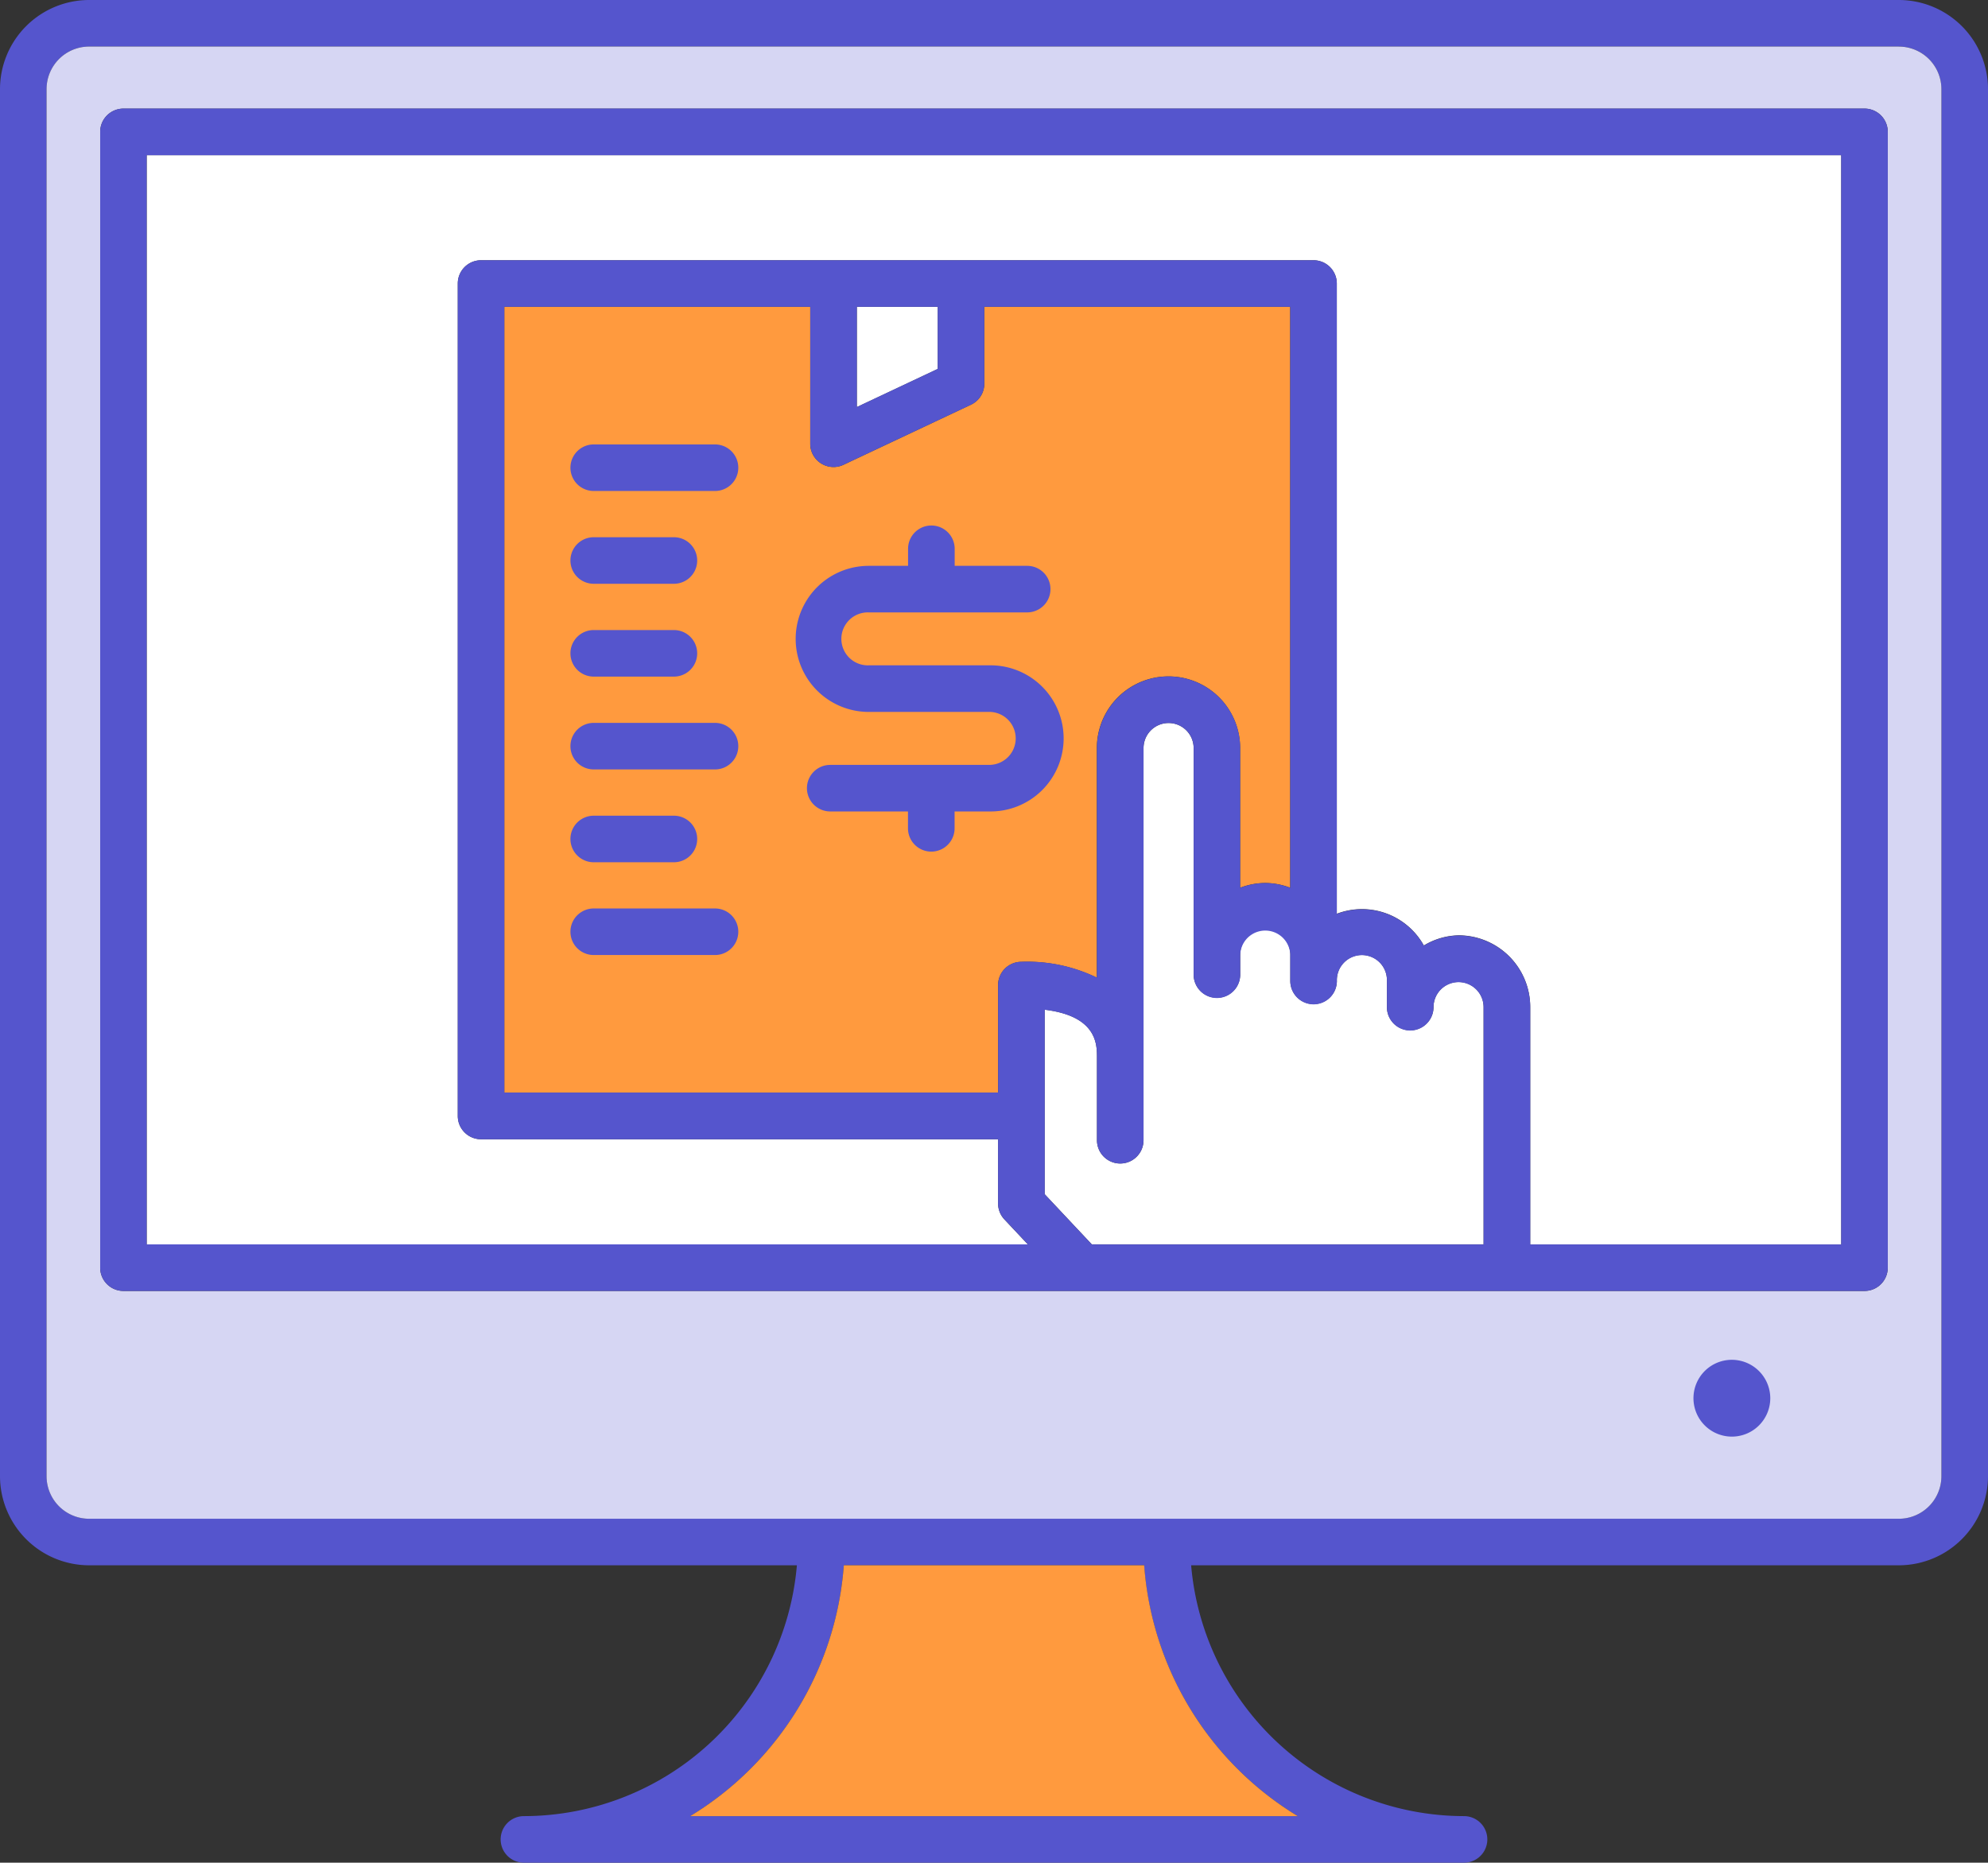
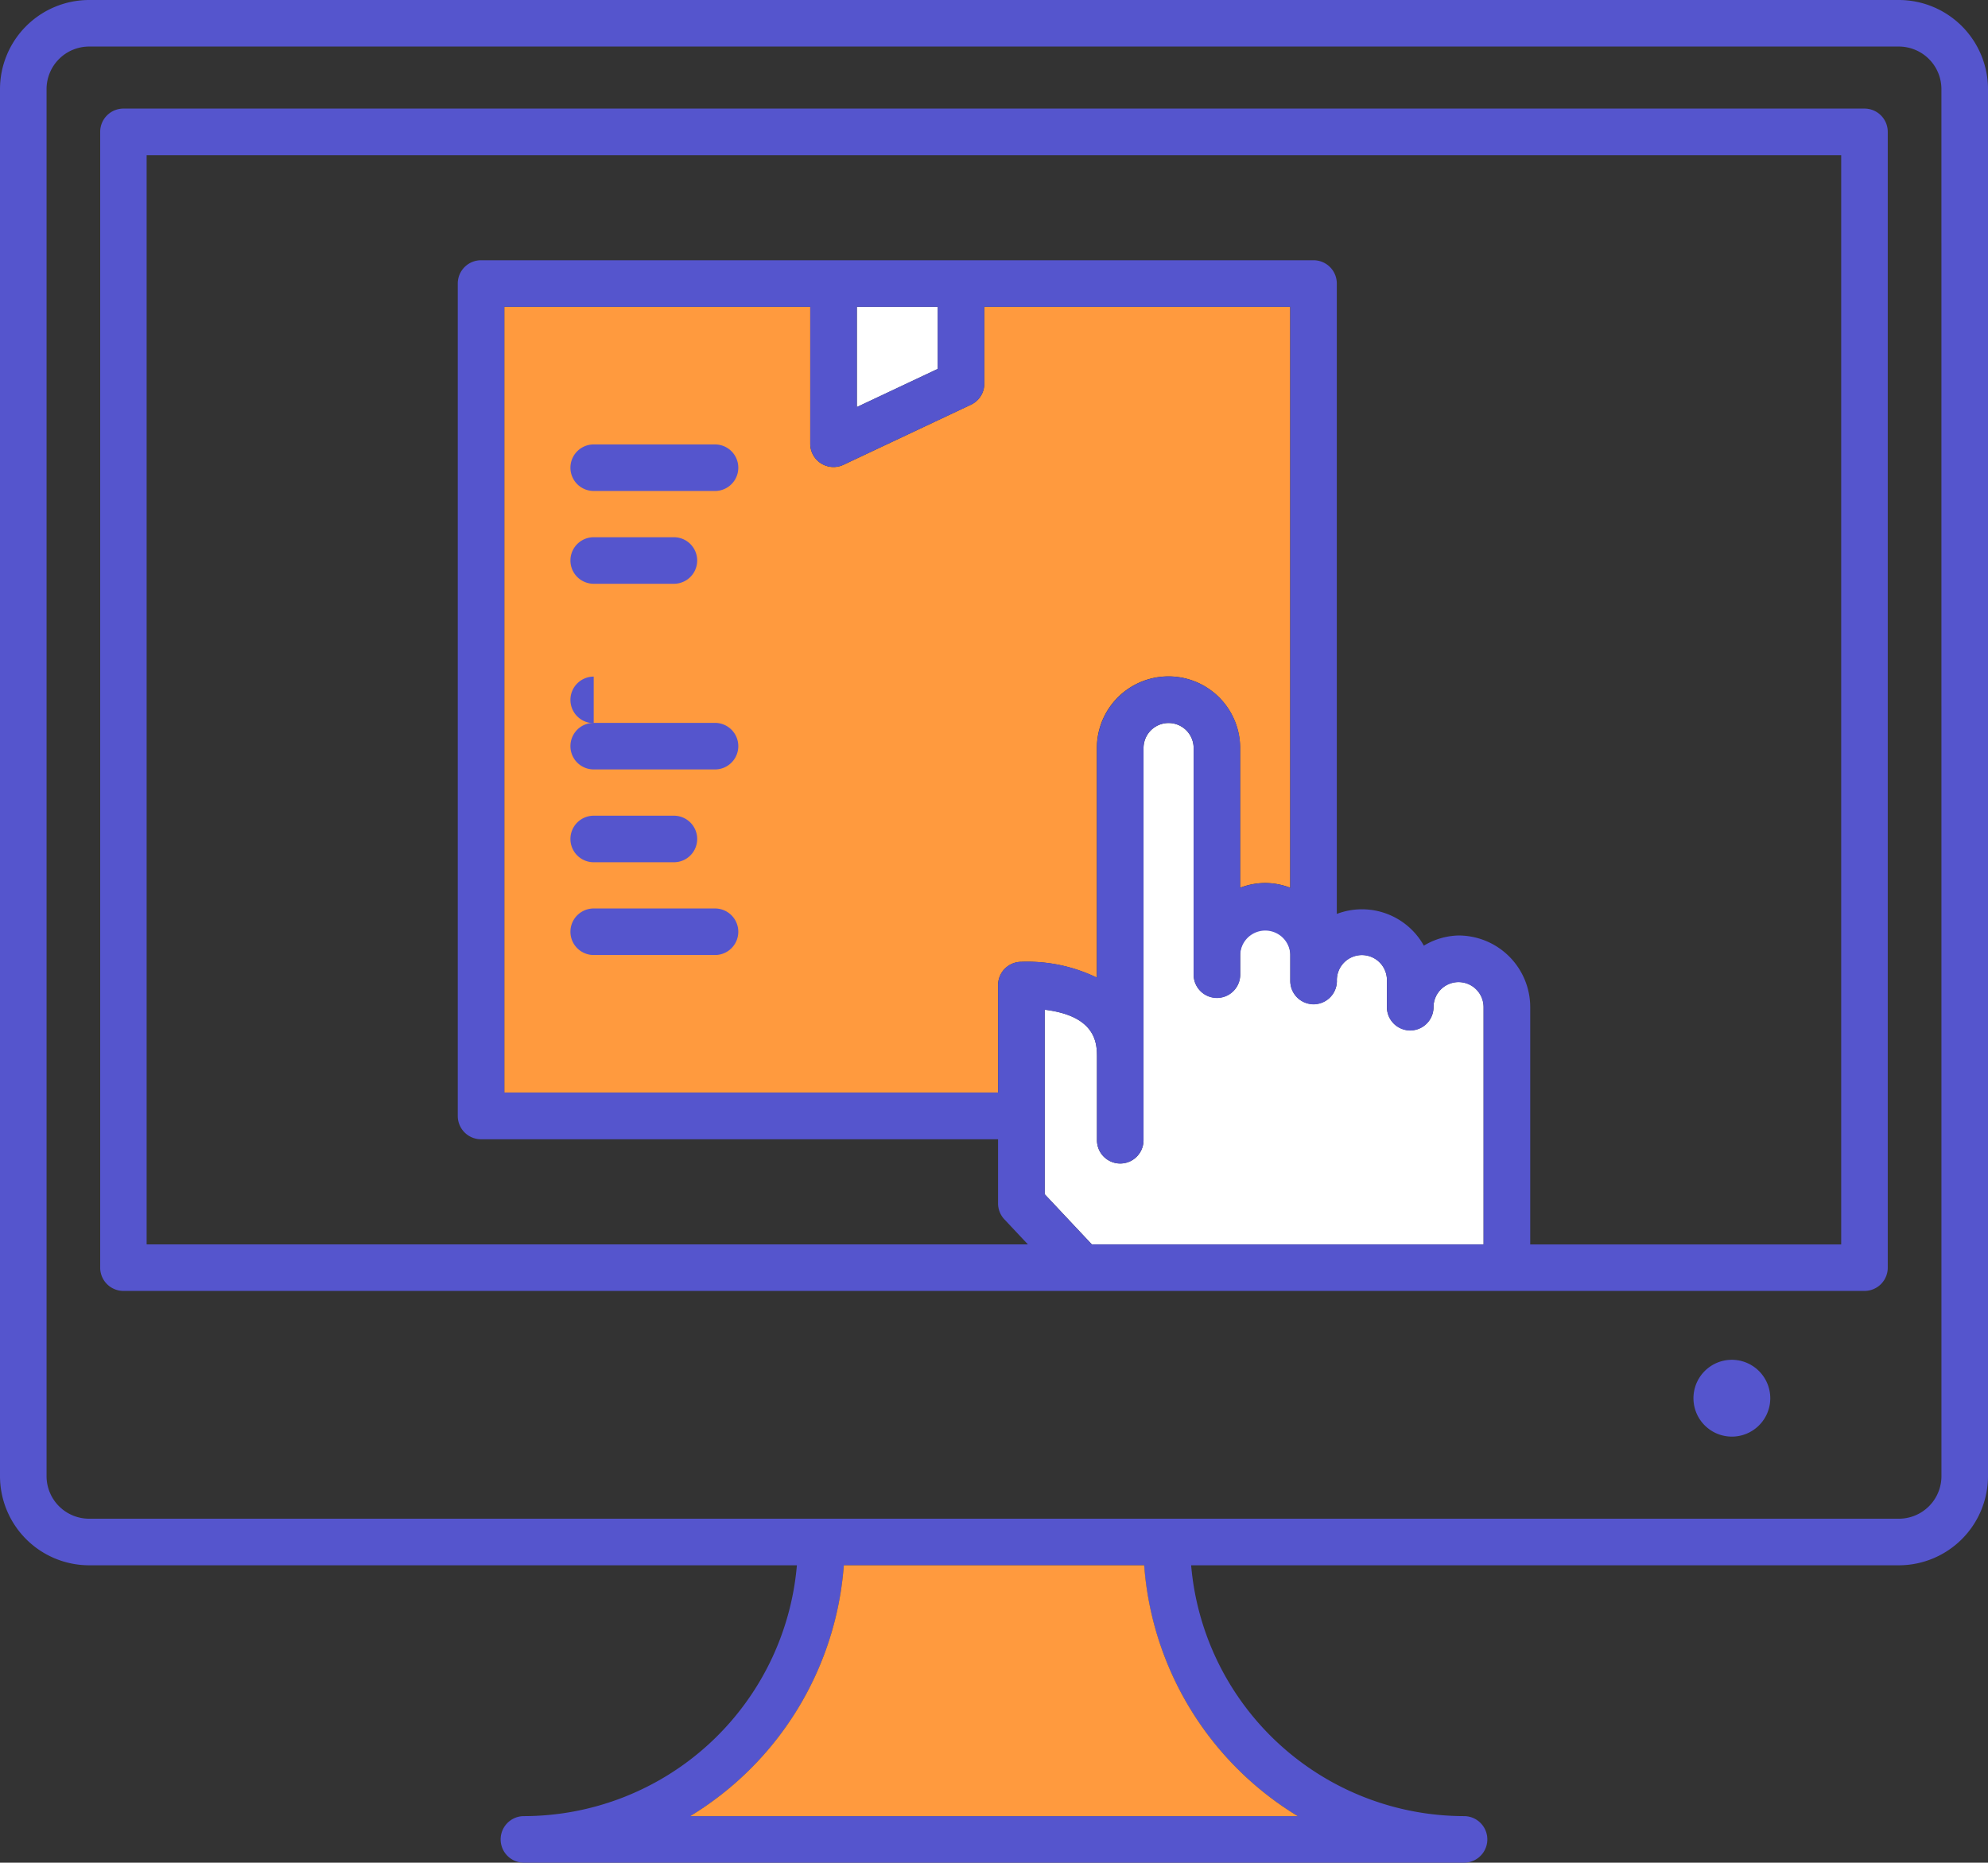
<svg xmlns="http://www.w3.org/2000/svg" width="70.026" height="65.617" viewBox="0 0 70.026 65.617">
  <rect x="0" y="0" width="70.026" height="65.617" fill="#333333" stroke="none" />
  <defs>
    <clipPath id="clip-path">
      <rect id="Rectángulo_1711" data-name="Rectángulo 1711" width="70.026" height="65.617" fill="none" />
    </clipPath>
  </defs>
  <g id="ICONO_intercambio-_BENEFICIOS" data-name="ICONO intercambio- BENEFICIOS" transform="translate(0 0)">
    <g id="Grupo_6040" data-name="Grupo 6040" transform="translate(0 0)" clip-path="url(#clip-path)">
      <path id="Trazado_17672" data-name="Trazado 17672" d="M66.885,0H3.14A3.143,3.143,0,0,0,0,3.14V52a3.144,3.144,0,0,0,3.14,3.141H28.07a9.665,9.665,0,0,1-9.615,8.836.82.82,0,1,0,0,1.64H51.57a.82.82,0,1,0,0-1.64,9.664,9.664,0,0,1-9.613-8.836H66.885A3.145,3.145,0,0,0,70.026,52V3.14A3.144,3.144,0,0,0,66.885,0M45.714,63.977h-21.4a11.31,11.31,0,0,0,5.409-8.836H40.3a11.315,11.315,0,0,0,5.411,8.836M68.386,52a1.5,1.5,0,0,1-1.5,1.5H3.14a1.5,1.5,0,0,1-1.5-1.5V3.14a1.5,1.5,0,0,1,1.5-1.5H66.885a1.5,1.5,0,0,1,1.5,1.5Z" transform="translate(0 0)" fill="#5555cd" />
      <path id="Trazado_17673" data-name="Trazado 17673" d="M39.75,50.456h-21.4a11.315,11.315,0,0,0,5.411-8.836H34.341a11.31,11.31,0,0,0,5.409,8.836" transform="translate(5.962 13.521)" fill="#ff9a3e" />
      <path id="Trazado_17674" data-name="Trazado 17674" d="M22.781,8.158v3.531l2.85-1.343V8.158Z" transform="translate(7.401 2.65)" fill="#fff" />
      <path id="Trazado_17675" data-name="Trazado 17675" d="M13.408,8.158V35.843H30.8V32.053a.82.82,0,0,1,.82-.82,5.611,5.611,0,0,1,2.66.558V23.7a2.523,2.523,0,0,1,5.046,0v4.923a2.476,2.476,0,0,1,.882-.168,2.5,2.5,0,0,1,.882.167V8.158H30.316v2.708a.817.817,0,0,1-.472.741l-4.49,2.117a.82.82,0,0,1-.788-.049.822.822,0,0,1-.382-.693V8.158Z" transform="translate(4.356 2.65)" fill="#ff9a3e" />
      <path id="Trazado_17676" data-name="Trazado 17676" d="M42.354,28.348a.883.883,0,0,0-.882.882.821.821,0,0,1-1.642,0v-.922a.882.882,0,1,0-1.763,0,.82.82,0,1,1-1.64,0v-.931a.882.882,0,0,0-1.765.008v.7a.82.82,0,0,1-1.64,0V20.107a.882.882,0,1,0-1.765,0V33.922a.82.82,0,0,1-1.64,0V31c0-.456,0-1.453-1.842-1.677v6.5l1.66,1.767h13.8V29.23a.883.883,0,0,0-.882-.882" transform="translate(9.023 6.245)" fill="#fff" />
-       <path id="Trazado_17677" data-name="Trazado 17677" d="M66.483,1.238H2.738a1.5,1.5,0,0,0-1.5,1.5V51.6a1.5,1.5,0,0,0,1.5,1.5H66.483a1.5,1.5,0,0,0,1.5-1.5V2.739a1.5,1.5,0,0,0-1.5-1.5m-.39,43.016a.82.82,0,0,1-.82.82H3.947a.82.82,0,0,1-.82-.82V4.244a.819.819,0,0,1,.82-.82H65.273a.819.819,0,0,1,.82.82Z" transform="translate(0.402 0.402)" fill="#d6d6f3" />
-       <path id="Trazado_17678" data-name="Trazado 17678" d="M3.9,42.5H34.94l-.828-.881a.822.822,0,0,1-.223-.56V38.793H15.678a.82.82,0,0,1-.821-.82V8.648a.82.82,0,0,1,.821-.82H45a.82.82,0,0,1,.82.82v22.2a2.494,2.494,0,0,1,3.066,1.118,2.463,2.463,0,0,1,1.223-.358,2.526,2.526,0,0,1,2.524,2.523V42.5H63.588V4.126H3.9Z" transform="translate(1.268 1.34)" fill="#fff" />
      <path id="Trazado_17679" data-name="Trazado 17679" d="M64.81,2.887H3.484a.82.82,0,0,0-.82.821v40.01a.82.82,0,0,0,.82.82H64.81a.82.82,0,0,0,.82-.82V3.708a.82.82,0,0,0-.82-.821M51.394,42.9h-13.8l-1.659-1.767v-6.5c1.84.225,1.84,1.222,1.84,1.677v2.92a.82.82,0,1,0,1.64,0V25.415a.883.883,0,0,1,1.766,0V33.4a.82.82,0,0,0,1.64,0v-.7a.882.882,0,0,1,1.763-.008v.93a.821.821,0,0,0,1.642,0,.882.882,0,1,1,1.763,0v.923a.82.82,0,0,0,1.64,0,.882.882,0,1,1,1.765,0ZM28.057,15.387a.831.831,0,0,0,.44.127.805.805,0,0,0,.348-.078l4.491-2.116a.822.822,0,0,0,.47-.742V9.87H44.583V30.338a2.394,2.394,0,0,0-1.763,0V25.415a2.523,2.523,0,0,0-5.046,0V33.5a5.618,5.618,0,0,0-2.66-.558.82.82,0,0,0-.821.821v3.788H16.9V9.87H27.676v4.824a.821.821,0,0,0,.38.693m1.26-1.986V9.87h2.85v2.187ZM63.99,42.9H53.036v-8.36a2.526,2.526,0,0,0-2.524-2.523,2.463,2.463,0,0,0-1.223.358,2.494,2.494,0,0,0-3.066-1.118V9.05a.819.819,0,0,0-.82-.82H16.08a.819.819,0,0,0-.82.82V38.375a.819.819,0,0,0,.82.82H34.291v2.262a.817.817,0,0,0,.224.56l.827.881H4.3V4.529H63.99Z" transform="translate(0.865 0.938)" fill="#5555cd" />
      <path id="Trazado_17680" data-name="Trazado 17680" d="M46.376,36.156A1.353,1.353,0,1,0,47.73,37.51a1.356,1.356,0,0,0-1.354-1.354" transform="translate(14.627 11.746)" fill="#5555cd" />
      <path id="Trazado_17681" data-name="Trazado 17681" d="M20.259,24.156H15.986a.82.82,0,1,0,0,1.64h4.273a.82.82,0,1,0,0-1.64" transform="translate(4.927 7.847)" fill="#5555cd" />
      <path id="Trazado_17682" data-name="Trazado 17682" d="M15.986,23.329h2.825a.82.82,0,0,0,0-1.64H15.986a.82.82,0,1,0,0,1.64" transform="translate(4.927 7.046)" fill="#5555cd" />
      <path id="Trazado_17683" data-name="Trazado 17683" d="M20.259,19.221H15.986a.82.82,0,1,0,0,1.64h4.273a.82.82,0,1,0,0-1.64" transform="translate(4.927 6.244)" fill="#5555cd" />
-       <path id="Trazado_17684" data-name="Trazado 17684" d="M15.986,18.393h2.825a.82.82,0,0,0,0-1.64H15.986a.82.82,0,1,0,0,1.64" transform="translate(4.927 5.442)" fill="#5555cd" />
+       <path id="Trazado_17684" data-name="Trazado 17684" d="M15.986,18.393h2.825H15.986a.82.82,0,1,0,0,1.64" transform="translate(4.927 5.442)" fill="#5555cd" />
      <path id="Trazado_17685" data-name="Trazado 17685" d="M15.986,15.925h2.825a.82.82,0,0,0,0-1.64H15.986a.82.82,0,1,0,0,1.64" transform="translate(4.927 4.64)" fill="#5555cd" />
      <path id="Trazado_17686" data-name="Trazado 17686" d="M20.259,11.817H15.986a.82.82,0,1,0,0,1.64h4.273a.82.82,0,1,0,0-1.64" transform="translate(4.927 3.839)" fill="#5555cd" />
-       <path id="Trazado_17687" data-name="Trazado 17687" d="M23.728,20.538h4.244a.933.933,0,1,1,0,1.867h-5.6a.82.82,0,0,0,0,1.64h2.739v.594a.821.821,0,1,0,1.642,0v-.594h1.216a2.574,2.574,0,1,0,0-5.147H23.728a.933.933,0,1,1,0-1.865H29.31a.82.82,0,1,0,0-1.64H26.756v-.6a.821.821,0,0,0-1.642,0v.6H23.728a2.573,2.573,0,1,0,0,5.146" transform="translate(6.872 4.54)" fill="#5555cd" />
    </g>
  </g>
</svg>